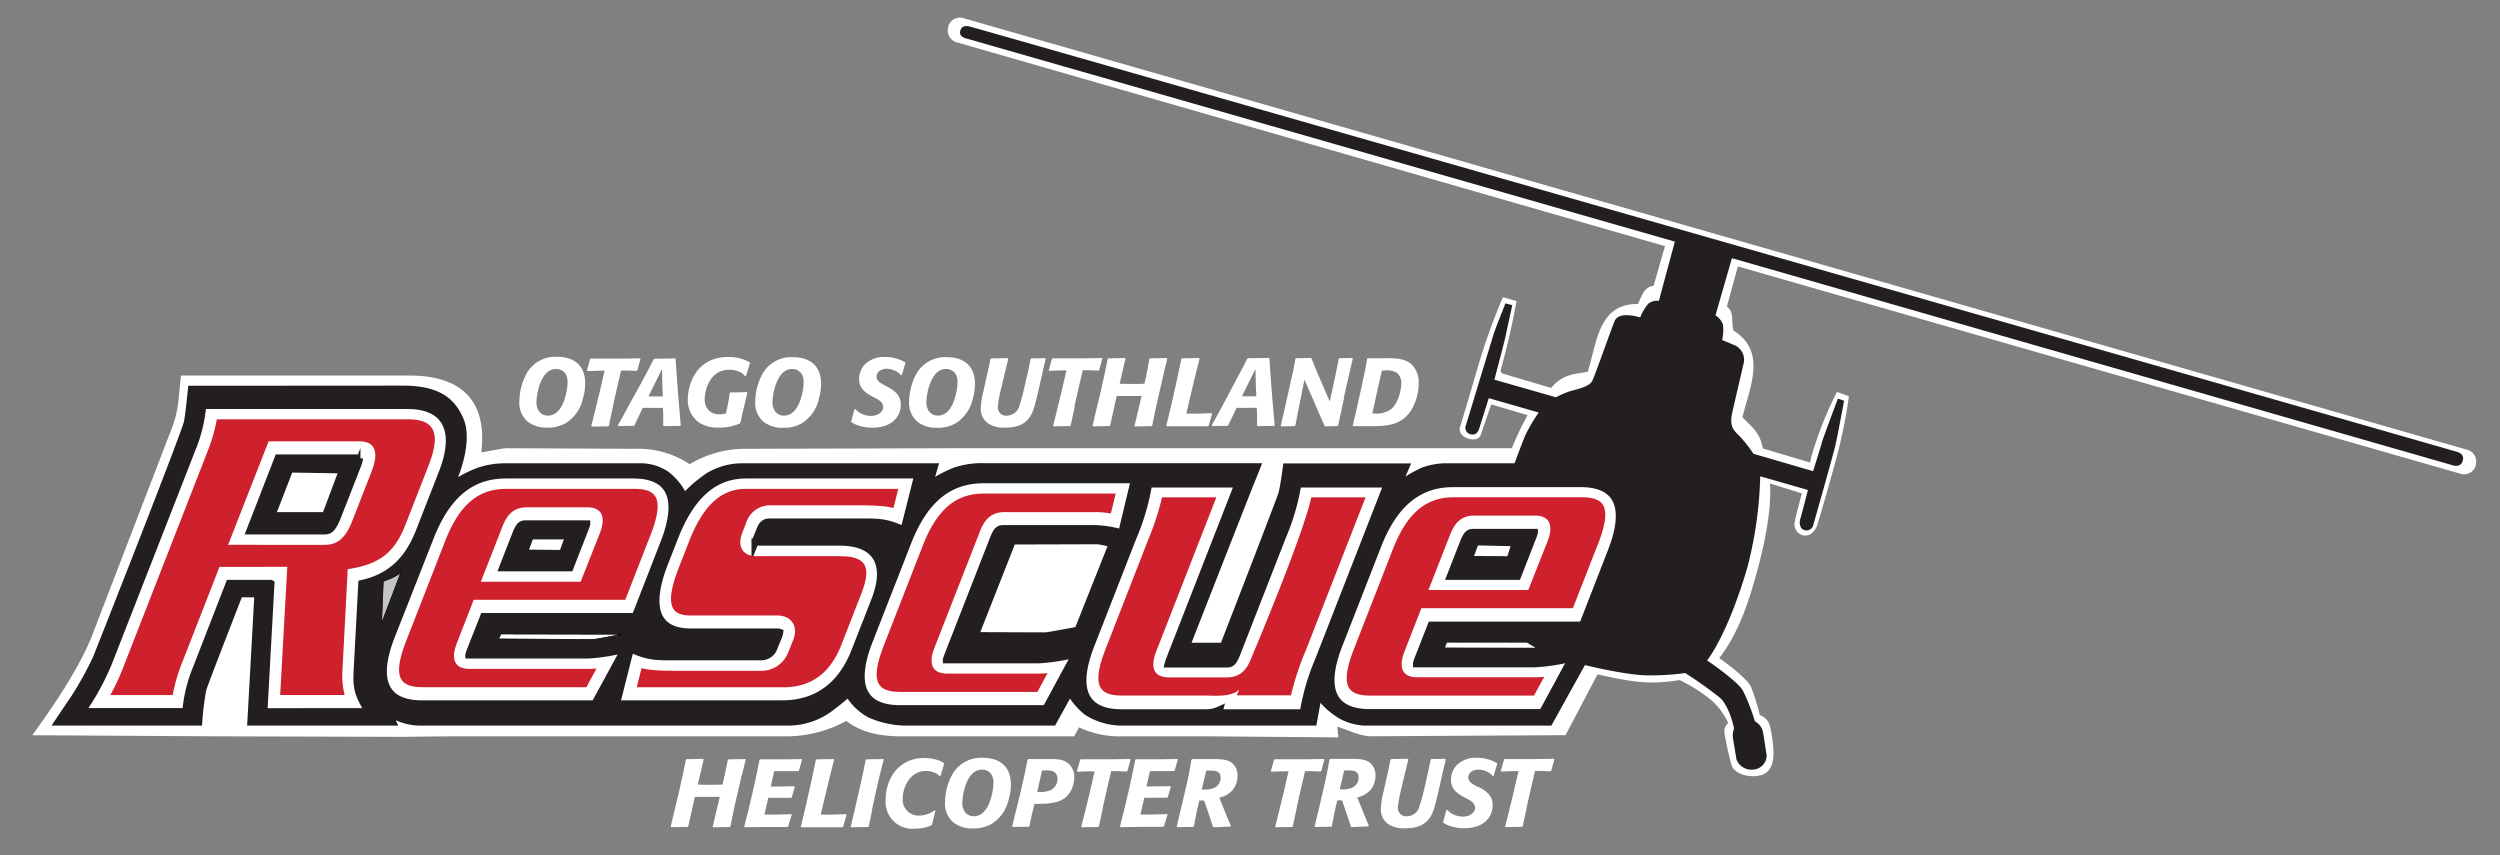
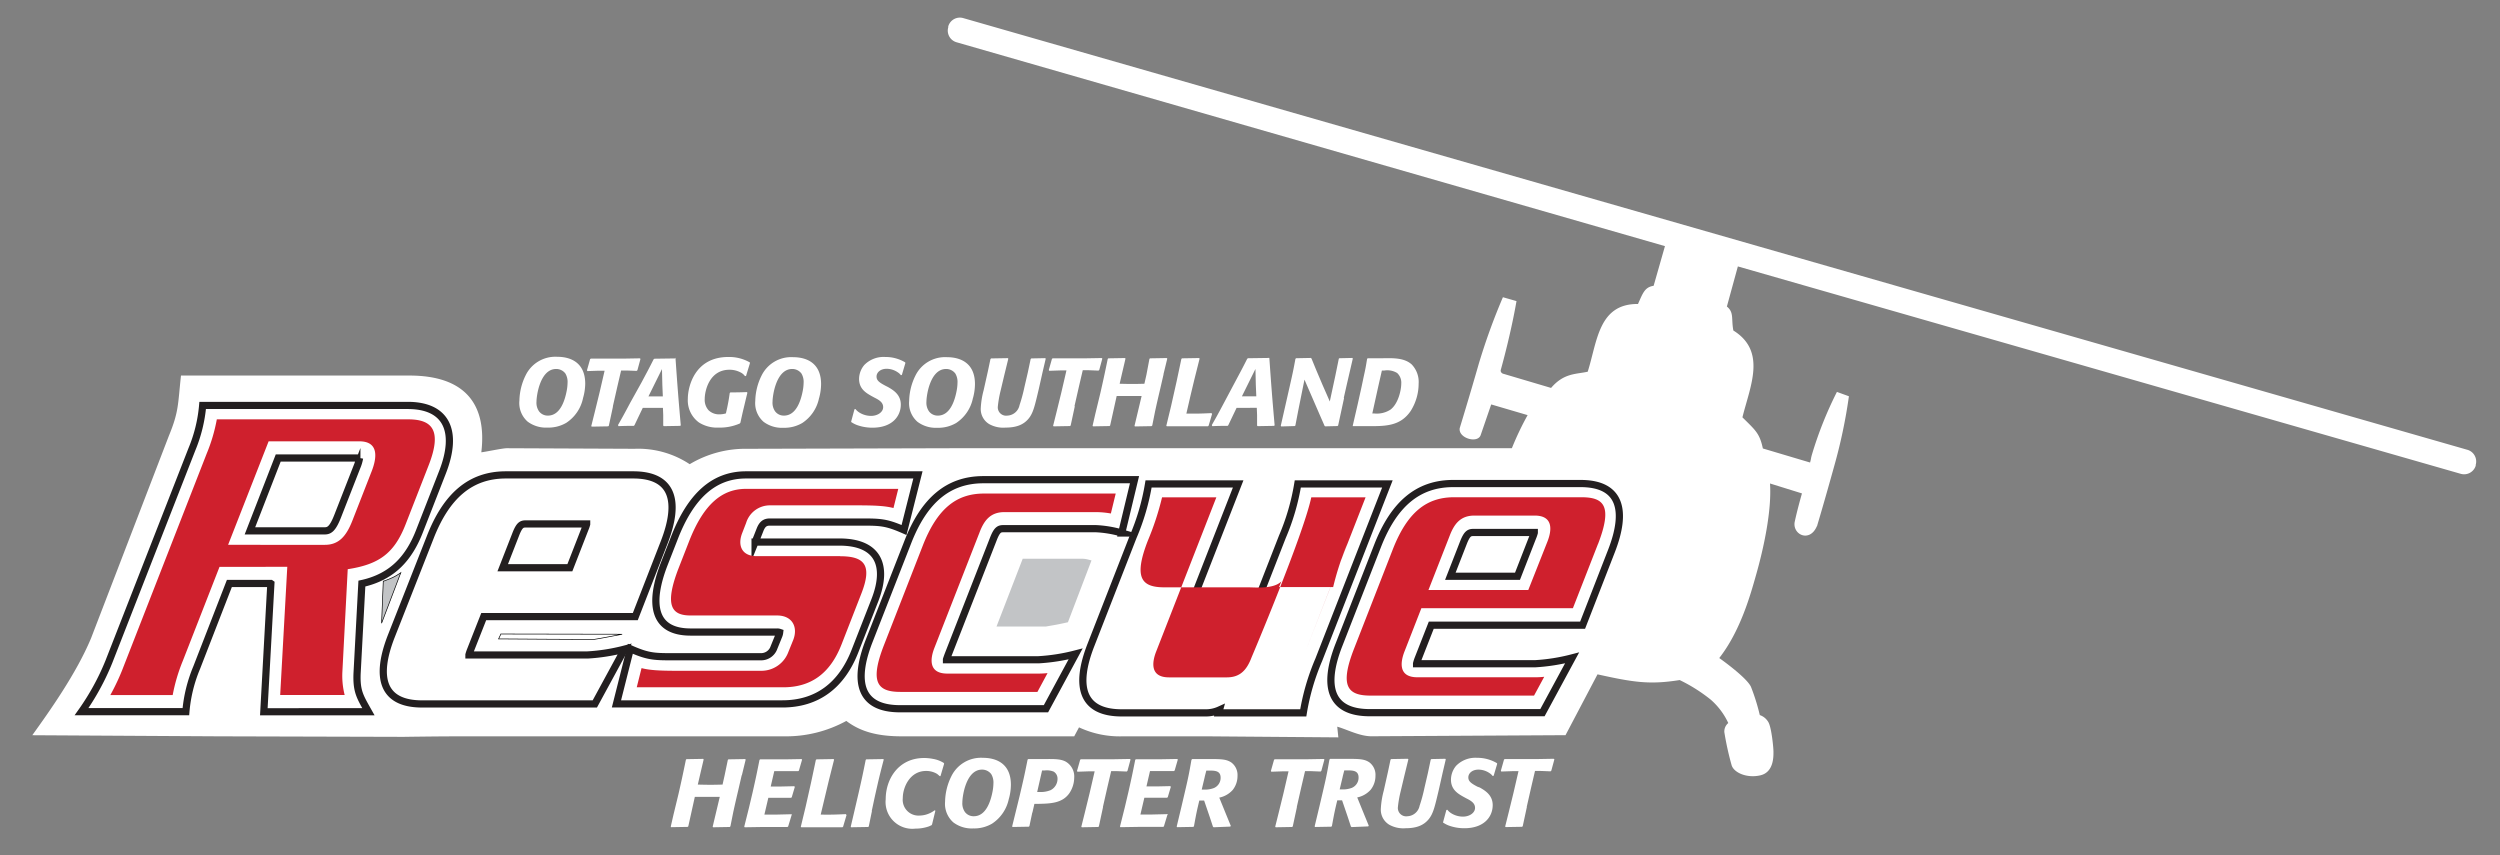
<svg xmlns="http://www.w3.org/2000/svg" id="Layer_1" data-name="Layer 1" viewBox="0 0 521.17 178.33">
  <rect x="0" y="0" width="521.17" height="178.33" fill="#808080" stroke="none" />
  <defs>
    <style>.cls-1{fill:#fff;}.cls-2{fill:#c2c4c6;}.cls-3{fill:#231f20;}.cls-4,.cls-6{fill:none;}.cls-4{stroke:#231f20;stroke-miterlimit:10;stroke-width:1.5px;}.cls-5{fill:#cf202d;}.cls-6{stroke:#000;stroke-miterlimit:3.86;stroke-width:0.14px;}</style>
  </defs>
  <path class="cls-1" d="M308.67,90.71c-.64,1.82-4.74.63-4.36-1.48,0,0,2.1-6.85,4-13.5a130.54,130.54,0,0,1,5-13.77l2.83.81s-1,6.12-3.27,14.32c-.24.88,1.28,1,.19.73l10.29,3.05c2.68-3.13,5.18-2.83,7.64-3.38,2-6.32,2.24-14.18,10.48-14.12,1-2.22,1.38-3.51,3.26-3.79l2.36-8.27L199.41,8.81a2.52,2.52,0,0,1-1.73-3.12l0-.19a2.52,2.52,0,0,1,3.12-1.73l313.58,90a2.53,2.53,0,0,1,1.73,3.12l0,.19A2.53,2.53,0,0,1,513,98.78L362.29,55.54,360,63.9c1.53,1.25.88,2.51,1.35,5,7,4.35,3.48,11.65,1.89,18.1,2.73,2.71,3.58,3.31,4.26,6.49l9.84,2.93c.28-1,.11-.68.41-1.72a79,79,0,0,1,5.19-13l2.5.91a109.09,109.09,0,0,1-3,14.32c-2.19,7.91-3.52,12.3-3.59,12.55,0,0,0,.11-.12.28-1.46,3.33-4.94,1.77-4.62-.82,0,0,.41-2.1,1.54-6.08l-6.66-2.07c.38,5.67-1.31,13.46-2.91,19.08-1.16,4.1-3.24,11.64-7.67,17.31,0,0,5.69,4,6.61,6a42.78,42.78,0,0,1,1.84,5.89,3.26,3.26,0,0,1,1.85,1.59c.61,1.24,1,5.14,1,6.07s.09,4.24-2.72,4.9-5.53-.55-6-2.1a61.12,61.12,0,0,1-1.52-6.9,2.29,2.29,0,0,1,.82-1.9,14.63,14.63,0,0,0-3.64-4.86,33.73,33.73,0,0,0-6.49-4.1c-6.3,1-9.63.47-17.13-1.19l-6.67,12.68-40.47.23c-2.47,0-5.2-1.47-7.12-2l.23,2.23-27.42-.22H234.09a20.05,20.05,0,0,1-9.15-1.87l-1,1.87h-36c-5.21,0-8.7-1.07-11.51-3.21a26.14,26.14,0,0,1-13,3.21h-67c-5.13,0-12.31.11-12.31.11l-38.74-.11-38.65-.23C10.21,148.42,15.91,140.45,19,133l16.2-42.13c2.1-5.09,1.87-6.53,2.53-12.58H85.34c11.77,0,16.18,6.13,15,16,.84-.08,4.4-.85,5.32-.85l26.65.12a19.41,19.41,0,0,1,11.47,3.21,22.6,22.6,0,0,1,12-3.21l46.78-.13H315.18a61,61,0,0,1,3.28-6.89l-7.59-2.23" />
  <path class="cls-2" d="M213.15,116.48h12.48a5,5,0,0,1,1.1.14l.81.21-4.91,12.89s-1.84.41-2.59.54-2,.35-2,.35h-10.3l5.46-14.13Z" />
-   <path class="cls-3" d="M39.24,80.42s-.53,5.58-.87,7.37c-.45,2.3-18.49,48-19,49.23a72.69,72.69,0,0,1-4.5,8.12c-1.38,2-4.12,6.12-4.12,6.12H42.12a58.43,58.43,0,0,1,.87-7.37c.5-1.62,7.42-19.36,7.42-19.36H53l-1.48,26.73H83l-.5-1.12a12.15,12.15,0,0,0,4.89,1.12h77.32a15.52,15.52,0,0,0,8.37-2.75c1.88-1.37,3.63-2.87,3.63-2.87a11.94,11.94,0,0,0,4.49,4,20.11,20.11,0,0,0,7.38,1.63h31.36l3.12-5.62a16.14,16.14,0,0,0,3.12,3.37,14.78,14.78,0,0,0,7.38,2.25h40.85l.87-4.75a16.16,16.16,0,0,0,4.13,3.38,12.5,12.5,0,0,0,5,1.37h39l7-12.62s8.12,2,12.62,2.13a51.39,51.39,0,0,0,8.29-.47,84.55,84.55,0,0,1,7.26,5.17c2.05,1.93,2.91,6.35,2.91,6.35a4.52,4.52,0,0,0-.22,2.08c.13.86.68,4.09.74,4.44a3.35,3.35,0,0,0,3.54,2.08,3,3,0,0,0,2.75-2.91c-.06-.29-.69-4.72-.85-5.23a3.48,3.48,0,0,0-.89-1.41c-.35-.29-.74-.57-.74-.57a39.66,39.66,0,0,0-2.52-6.41c-1.29-2.07-7.43-6.23-7.43-6.23s4.2-5.06,8.4-19.38a82.6,82.6,0,0,0,2.68-19l9.95,2.86s-1.53,5.91-1.64,6.19-.23,1.81.84,2.14a1.44,1.44,0,0,0,1.93-1.12c.27-.85,4-14.14,4.5-16.15s1.9-9.67,1.9-9.67l-1.29-.45s-3.16,8.4-3.38,9.29-1.79,5.84-1.79,5.84L365.54,94.6a27.36,27.36,0,0,0-2.93-3.72c-1.29-1.24-2.14-2.07-1.45-5.06s2.13-9.17,2.26-9.77a3.33,3.33,0,0,0-2.16-4.22c-1.59-.71-2.26-.94-2.26-.94a8.83,8.83,0,0,0,.17-3.29,3.76,3.76,0,0,0-1.55-1.85l3.43-11.93L511.32,97s1.48.54,2-.71c.29-.75.31-1.64-1.09-2.09S203.53,5.86,202.21,5.54s-1.77.13-2,.79c-.31,1,.41,1.46,1.16,1.67L349.15,50.37l-3.33,12.36a2.8,2.8,0,0,0-2.19.58,9.54,9.54,0,0,0-1.7,2.87s-4.43-1.49-5.36.8c-.81,2-4.2,11.69-4.69,12.52-.71,1.17-3.28,1.68-4.4,2a19.53,19.53,0,0,0-3.12,1.32l-12.83-3.67s2.15-8.11,2.4-9.35,1.33-6.19,1.33-6.19l-1.43-.36s-2.14,5.41-2.4,6.23-5.7,18.75-5.82,19.12a1.39,1.39,0,0,0,1,1.94c1.4.3,1.71-1.07,1.82-1.39L310.36,83,320.78,86a31.72,31.72,0,0,0-2.85,4.85c-.58,1.39-2.2,5.72-2.2,5.72H301.31a15.55,15.55,0,0,0-4.73.85A26.16,26.16,0,0,0,293,99.34l1.18-2.73H267.53s-.6,4.72-1,6.1-12,31.28-12,31.28l-6.13,0s12.46-31.82,12.88-32.82,1.84-4.61,1.84-4.61H205.06a17.74,17.74,0,0,0-6.39,1,27.18,27.18,0,0,0-3.73,1.85l.83-2.83H154.72a14.41,14.41,0,0,0-7.3,2,28.73,28.73,0,0,0-4.6,3.8,13.59,13.59,0,0,0-3.43-4,10.45,10.45,0,0,0-6.19-1.8H105.57a18.17,18.17,0,0,0-6,.93,26.72,26.72,0,0,0-4.08,1.95s3.12-7.32,1.17-12.07-5.62-7-12.68-7Z" />
  <path class="cls-1" d="M75,95.48H58L52.1,110.67H67.6c.94,0,1.68-.22,2.79-3.06l4-10.23a8.38,8.38,0,0,0,.57-1.9ZM56.44,121.63H47.82L41,139.19a30.21,30.21,0,0,0-2.25,9.17H17A51.13,51.13,0,0,0,22.68,138L40,93.68a30.75,30.75,0,0,0,2.25-9.16H85c8.07,0,10.59,5.35,7.25,13.92l-4.81,12.32c-2.13,5.45-5.53,9.48-12,10.9l-1,18.72c-.15,3.77.62,4.88,2.37,8H55l1.47-26.73Z" />
  <path class="cls-4" d="M75,95.48H58L52.1,110.67H67.6c.94,0,1.68-.22,2.79-3.06l4-10.23a8.38,8.38,0,0,0,.57-1.9ZM56.44,121.63H47.82L41,139.19a30.21,30.21,0,0,0-2.25,9.17H17A51.13,51.13,0,0,0,22.68,138L40,93.68a30.75,30.75,0,0,0,2.25-9.16H85c8.07,0,10.59,5.35,7.25,13.92l-4.81,12.32c-2.13,5.45-5.53,9.48-12,10.9l-1,18.72c-.15,3.77.62,4.88,2.37,8H55l1.47-26.73Z" />
  <path class="cls-1" d="M157.41,113H175c7.88,0,10.28,4.68,7.38,12.13l-4.15,10.61c-2.8,7.17-7.89,11-15.14,11H128.51l2.9-11.49c4,1.76,5.12,1.66,10,1.66h17.26a2.84,2.84,0,0,0,2.68-1.92l1-2.46a2.54,2.54,0,0,0,.18-.69,1.48,1.48,0,0,0-.56-.08h-18c-7.92,0-8.68-6.07-5.46-14.3l2.11-5.4c3.32-8.52,8.07-13.06,14.89-13.06h35.85l-2.9,11.49c-4-1.76-5.12-1.66-10-1.66H160.5c-.95,0-1.57.35-2.07,1.64l-.82,2.08c-.08.23-.16.37-.2.47Z" />
  <path class="cls-4" d="M157.41,113H175c7.88,0,10.28,4.68,7.38,12.13l-4.15,10.61c-2.8,7.17-7.89,11-15.14,11H128.51l2.9-11.49c4,1.76,5.12,1.66,10,1.66h17.26a2.84,2.84,0,0,0,2.68-1.92l1-2.46a2.54,2.54,0,0,0,.18-.69,1.48,1.48,0,0,0-.56-.08h-18c-7.92,0-8.68-6.07-5.46-14.3l2.11-5.4c3.32-8.52,8.07-13.06,14.89-13.06h35.85l-2.9,11.49c-4-1.76-5.12-1.66-10-1.66H160.5c-.95,0-1.57.35-2.07,1.64l-.82,2.08c-.08.23-.16.37-.2.47Z" />
  <path class="cls-1" d="M97.76,136.54h24.72a39.76,39.76,0,0,0,7.73-1.22L124,146.75h-36c-8.33,0-9.77-5.57-6.43-14.12L89.69,112c3.36-8.61,8.36-13,15.76-13H132c8.34,0,9.77,5.58,6.44,14.12l-6,15.42h-31.6L98.1,135.5a8.82,8.82,0,0,0-.34,1Zm24.54-27.32H109.71c-.92,0-1.4.12-2.21,2.21l-2.7,6.92h14l3.15-8.08a7.55,7.55,0,0,0,.35-1Z" />
  <path class="cls-4" d="M97.76,136.54h24.72a39.76,39.76,0,0,0,7.73-1.22L124,146.75h-36c-8.33,0-9.77-5.57-6.43-14.12L89.69,112c3.36-8.61,8.36-13,15.76-13H132c8.34,0,9.77,5.58,6.44,14.12l-6,15.42h-31.6L98.1,135.5a8.82,8.82,0,0,0-.34,1Zm24.54-27.32H109.71c-.92,0-1.4.12-2.21,2.21l-2.7,6.92h14l3.15-8.08a7.55,7.55,0,0,0,.35-1Z" />
  <path class="cls-1" d="M197.31,137.54H216.5a39.64,39.64,0,0,0,7.73-1.22l-6.18,11.43H187.62c-8.34,0-9.77-5.57-6.44-14.12L189.25,113c3.36-8.61,8.36-13,15.75-13h31.51l-2.67,11.11a23.26,23.26,0,0,0-5.43-.9H209.27c-.92,0-1.4.12-2.21,2.21l-9.4,24.07c-.15.4-.27.74-.35,1Z" />
  <path class="cls-4" d="M197.31,137.54H216.5a39.64,39.64,0,0,0,7.73-1.22l-6.18,11.43H187.62c-8.34,0-9.77-5.57-6.44-14.12L189.25,113c3.36-8.61,8.36-13,15.75-13h31.51l-2.67,11.11a23.26,23.26,0,0,0-5.43-.9H209.27c-.92,0-1.4.12-2.21,2.21l-9.4,24.07c-.15.4-.27.74-.35,1Z" />
  <path class="cls-1" d="M254.22,148a6.8,6.8,0,0,1-2.95.61H233.84c-8.33,0-9.77-5.57-6.43-14.12l8.8-22.55a47.53,47.53,0,0,0,3.23-11.06h18.68l-14.24,36.48a8.91,8.91,0,0,0-.34,1.05h12.09c.93,0,1.41-.13,2.22-2.21l9.47-24.26a47.53,47.53,0,0,0,3.23-11.06h18.68l-14.31,36.67a47.53,47.53,0,0,0-3.23,11.06H254.05l.17-.61Z" />
  <path class="cls-4" d="M254.22,148a6.8,6.8,0,0,1-2.95.61H233.84c-8.33,0-9.77-5.57-6.43-14.12l8.8-22.55a47.53,47.53,0,0,0,3.23-11.06h18.68l-14.24,36.48a8.91,8.91,0,0,0-.34,1.05h12.09c.93,0,1.41-.13,2.22-2.21l9.47-24.26a47.53,47.53,0,0,0,3.23-11.06h18.68l-14.31,36.67a47.53,47.53,0,0,0-3.23,11.06H254.05l.17-.61Z" />
  <path class="cls-1" d="M295.31,138.37H320a39.64,39.64,0,0,0,7.73-1.22l-6.18,11.42h-36c-8.33,0-9.77-5.57-6.43-14.12l8.06-20.65c3.36-8.62,8.36-13,15.76-13h26.55c8.33,0,9.77,5.57,6.43,14.12l-6,15.42H298.37l-2.72,6.94a8.91,8.91,0,0,0-.34,1.05ZM319.85,111H307.26c-.92,0-1.4.13-2.21,2.21l-2.7,6.92h14l3.15-8.08a7.55,7.55,0,0,0,.35-1Z" />
  <path class="cls-4" d="M295.31,138.37H320a39.64,39.64,0,0,0,7.73-1.22l-6.18,11.42h-36c-8.33,0-9.77-5.57-6.43-14.12l8.06-20.65c3.36-8.62,8.36-13,15.76-13h26.55c8.33,0,9.77,5.57,6.43,14.12l-6,15.42H298.37l-2.72,6.94a8.91,8.91,0,0,0-.34,1.05ZM319.85,111H307.26c-.92,0-1.4.13-2.21,2.21l-2.7,6.92h14l3.15-8.08a7.55,7.55,0,0,0,.35-1Z" />
  <path class="cls-5" d="M74.89,92c4.2,0,3.65,3.54,2.59,6.25l-4,10.24c-1.26,3.22-2.79,5.09-5.76,5.09H47.55L56,92Zm-15,26.16-1.48,26.72H71.85a16.31,16.31,0,0,1-.47-4.92l1.11-21.3c6.45-1,9.67-3.22,12.06-9.34L89.36,97c2.87-7.35.7-9.58-4.27-9.58H45.2a35,35,0,0,1-2.11,7.14L25.78,138.9a46.13,46.13,0,0,1-2.78,6H36a36.26,36.26,0,0,1,2.11-7.13l7.65-19.59Z" />
  <path class="cls-5" d="M175.16,115.94H157.73c-3.15,0-4-2.3-3-4.83l.81-2.09a5.18,5.18,0,0,1,5.05-3.67h17.91c3.87,0,6,.1,7.76.56l1-4H155.55c-4.9,0-8.81,3-11.92,11l-2.11,5.4c-3.22,8.26-1.31,10,2.49,10h18c3.14,0,4.41,2.4,3.35,5.11l-1,2.47a6,6,0,0,1-5.65,3.95H141.49c-3.87,0-6-.1-7.75-.56l-1,4h30.52c5.78,0,9.79-2.84,12.17-8.93l4.14-10.62c2.27-5.82.75-7.77-4.4-7.77Z" />
-   <path class="cls-5" d="M135.57,111.68c3.11-8,1.24-9.77-3.46-9.77H105.57c-5.64,0-9.71,3-12.79,10.93L84.72,133.5c-3.1,7.94-1.23,9.76,3.46,9.76h34.07l2.11-3.92a16.53,16.53,0,0,1-1.76.1H97.92c-3.89,0-3.61-3-2.67-5.4l3.5-9h31.6l5.22-13.39ZM104.65,110c1-2.65,2.36-4.24,5.18-4.24h12.54c3.89,0,3.62,3,2.68,5.4l-4,10.11H100.24L104.65,110Z" />
  <path class="cls-5" d="M231.59,107l1-4.11H205.12c-5.63,0-9.7,3-12.78,10.93l-8.06,20.66c-3.1,7.94-1.23,9.76,3.46,9.76h28.53l2.11-3.92a16.53,16.53,0,0,1-1.76.1H197.48c-3.89,0-3.62-3-2.67-5.4L204.2,111c1-2.65,2.37-4.24,5.19-4.24h19.14a18.09,18.09,0,0,1,3.06.29Z" />
-   <path class="cls-5" d="M272.06,136l12.62-32.32H273.36c-1.68,7.9-12.29,33-12.42,33.29-1,2.66-2.36,4.24-5.19,4.24H243.7c-3.89,0-3.61-3-2.67-5.4l12.54-32.13H242.25a57.9,57.9,0,0,1-2.95,9l-8.8,22.56c-3.1,7.94-1.23,9.76,3.46,9.76h17.43c1.53,0,5.36.4,6.94-1.25l-.49,1.2,11.28,0a59,59,0,0,1,2.94-9Z" />
+   <path class="cls-5" d="M272.06,136l12.62-32.32H273.36c-1.68,7.9-12.29,33-12.42,33.29-1,2.66-2.36,4.24-5.19,4.24H243.7c-3.89,0-3.61-3-2.67-5.4l12.54-32.13H242.25a57.9,57.9,0,0,1-2.95,9c-3.1,7.94-1.23,9.76,3.46,9.76h17.43c1.53,0,5.36.4,6.94-1.25l-.49,1.2,11.28,0a59,59,0,0,1,2.94-9Z" />
  <path class="cls-5" d="M333.13,113.43c3.1-8,1.23-9.77-3.47-9.77H303.12c-5.63,0-9.71,3-12.79,10.93l-8.06,20.66c-3.1,7.94-1.23,9.76,3.46,9.76H319.8l2.12-3.92a16.85,16.85,0,0,1-1.77.1H295.47c-3.89,0-3.61-3-2.67-5.4l3.51-9H327.9l5.23-13.39Zm-30.93-1.71c1-2.65,2.36-4.24,5.18-4.24h12.54c3.89,0,3.62,3,2.68,5.4l-4,10.11H297.79l4.41-11.27Z" />
  <polygon class="cls-1" points="111.08 112.45 110.28 114.58 116.76 114.64 117.54 112.45 111.08 112.45 111.08 112.45" />
  <polygon class="cls-1" points="301.64 133.97 301.24 134.99 320.1 135.04 318.31 133.97 301.64 133.97 301.64 133.97" />
  <polygon class="cls-1" points="308.11 113.7 307.29 115.9 314.24 115.95 314.91 113.86 308.11 113.7 308.11 113.7" />
-   <path class="cls-1" d="M211.55,113.51l-7.19,18.27,13.53.05c.46,0,6.29-1.1,6.29-1.1l6.7-16.86a16.47,16.47,0,0,0-2.16-.41l-17.17.05Z" />
  <path class="cls-1" d="M104.41,132.19l-.47,1s19.37.15,19.94.1,5.82-1.07,5.82-1.07l-25.29-.05Z" />
  <path class="cls-6" d="M104.41,132.19l-.47,1s19.37.15,19.94.1,5.82-1.07,5.82-1.07l-25.29-.05Z" />
  <path class="cls-2" d="M79.87,121.19s1.1-.38,2-.8a11.25,11.25,0,0,0,1.68-1l-4,10.53.35-8.75Z" />
  <path class="cls-6" d="M79.87,121.19s1.1-.38,2-.8a11.25,11.25,0,0,0,1.68-1l-4,10.53.35-8.75Z" />
  <path class="cls-1" d="M121.54,83A11.2,11.2,0,0,0,122,80c0-4.5-3.14-5.62-5.84-5.62a6.88,6.88,0,0,0-6.58,3.86,12.37,12.37,0,0,0-1.3,5.26A5.16,5.16,0,0,0,110,87.9a6.39,6.39,0,0,0,4.14,1.24,7.35,7.35,0,0,0,3.92-1,8.13,8.13,0,0,0,3.5-5.22Zm-3.4-1.54c-.38,2-1.34,5.18-3.92,5.18a2.25,2.25,0,0,1-1.84-.88,3.11,3.11,0,0,1-.54-2c0-1.3.76-6.84,4.1-6.84a2.38,2.38,0,0,1,1.92.94,3.39,3.39,0,0,1,.46,1.9,9.81,9.81,0,0,1-.18,1.7Zm9.62,3.26.92-4.06.8-3.42h1.24l2,.08.16-.14.64-2.36-.12-.12-3.44.06h-6.78l-.16.1-.66,2.34.1.16,2.32-.08,1.26,0-1.06,4.58-1,4.08-.72,2.88.1.12,3.42-.06.14-.12.86-4Zm13-10-4.34.06-.16.12c-1,2-1.52,2.94-2.52,4.82L131.36,84c-1.42,2.68-1.66,3.08-2.52,4.6l.08.24c1.46-.06,1.86-.06,3.2-.06l.14-.12,1.08-2.26.66-1.38h4.2l.06,1.48,0,2.22.12.12,3.42-.06.12-.12c-.54-6.16-.68-8-1.1-14l-.1-.1ZM138,76.94l.08,3.34.1,2.36h-3l2.82-5.7Zm17.65,4.8c-1.68.06-2.08.06-3.38.06l-.14.12c-.2,1.38-.26,1.72-.54,3.1l-.26,1.16a4.93,4.93,0,0,1-1.3.2,3.16,3.16,0,0,1-2.32-.86,3.24,3.24,0,0,1-.8-2.32c0-1.78,1-6.12,5.16-6.12a4.88,4.88,0,0,1,2.24.52,2.51,2.51,0,0,1,1,.82l.22-.06.8-2.62,0-.18a8.67,8.67,0,0,0-4.5-1.14c-7,0-8.44,6.18-8.44,8.72a5.7,5.7,0,0,0,2.3,4.92,7.07,7.07,0,0,0,4.14,1.08,10.29,10.29,0,0,0,4.4-.86l.12-.16c.22-1,.42-1.94.66-2.92s.52-2.22.8-3.32l-.1-.14ZM170.75,83a11.2,11.2,0,0,0,.42-2.92c0-4.5-3.14-5.62-5.84-5.62a6.88,6.88,0,0,0-6.58,3.86,12.37,12.37,0,0,0-1.3,5.26,5.16,5.16,0,0,0,1.74,4.36,6.39,6.39,0,0,0,4.14,1.24,7.35,7.35,0,0,0,3.92-1,8.13,8.13,0,0,0,3.5-5.22Zm-3.4-1.54c-.38,2-1.34,5.18-3.92,5.18a2.25,2.25,0,0,1-1.84-.88,3.11,3.11,0,0,1-.54-2c0-1.3.76-6.84,4.1-6.84a2.38,2.38,0,0,1,1.92.94,3.39,3.39,0,0,1,.46,1.9,9.81,9.81,0,0,1-.18,1.7ZM177.49,88a5.2,5.2,0,0,0,1.38.68,9.39,9.39,0,0,0,3,.48c4.16,0,5.92-2.42,5.92-4.82,0-2.12-1.64-3.06-2.68-3.66l-.48-.24c-1.24-.66-1.9-1.08-1.9-1.94s.82-1.62,2.1-1.62a4.12,4.12,0,0,1,2.3.72,2.52,2.52,0,0,1,.68.62l.2-.06.74-2.5-.08-.14a8,8,0,0,0-4.12-1.1,5.6,5.6,0,0,0-4.38,1.68A4.56,4.56,0,0,0,179.09,79c0,2.08,1.48,2.92,2.52,3.52l.66.36c1,.5,1.84,1,1.84,2s-1.1,1.82-2.54,1.82a4.62,4.62,0,0,1-2.32-.64,3.11,3.11,0,0,1-.92-.8l-.2.06-.68,2.52,0,.2Zm25.34-5a11.2,11.2,0,0,0,.42-2.92c0-4.5-3.14-5.62-5.84-5.62a6.88,6.88,0,0,0-6.58,3.86,12.37,12.37,0,0,0-1.3,5.26,5.16,5.16,0,0,0,1.74,4.36,6.39,6.39,0,0,0,4.14,1.24,7.35,7.35,0,0,0,3.92-1,8.13,8.13,0,0,0,3.5-5.22Zm-3.4-1.54c-.38,2-1.34,5.18-3.92,5.18a2.25,2.25,0,0,1-1.84-.88,3.11,3.11,0,0,1-.54-2c0-1.3.76-6.84,4.1-6.84a2.38,2.38,0,0,1,1.92.94,3.39,3.39,0,0,1,.46,1.9,9.81,9.81,0,0,1-.18,1.7ZM218,74.66l-3,.06-.14.12-.6,2.84-.72,3.1a32.34,32.34,0,0,1-1,3.68,2.71,2.71,0,0,1-2.52,2.18,1.74,1.74,0,0,1-2-1.94,23.66,23.66,0,0,1,.58-3.28l.76-3.2.84-3.44-.1-.12-3.48.06-.14.12-.54,2.56-.88,3.94a17.78,17.78,0,0,0-.6,3.72,3.65,3.65,0,0,0,1.74,3.34,6,6,0,0,0,3.42.74c2.4,0,3.82-.68,4.8-1.86s1.3-2.66,2.12-6.12l.8-3.56.66-2.82-.1-.12Zm6,10,.92-4.06.8-3.42H227l2,.08.16-.14.64-2.36-.12-.12-3.44.06h-6.78l-.16.1-.66,2.34.1.16,2.32-.08,1.26,0-1.06,4.58-1,4.08-.72,2.88.1.12,3.42-.06.14-.12.86-4Zm18.54-6.62.8-3.28-.1-.12-3.5.06-.12.12L239,78.1,238.57,80c-2.26.06-2.72.06-5.16,0l.5-2.16.72-3.08-.1-.12-3.48.06-.12.12c-.72,3.48-.92,4.4-1.54,7.12l-1.06,4.38-.56,2.44.08.12,3.46-.06.12-.12,1.36-6.14c1.86,0,2.74,0,5.2,0l-1.48,6.22.08.12,3.48-.06.14-.14.6-3q.48-2.19,1-4.38l.76-3.3Zm10.12,8.22-.1-.14c-2.54.12-3.2.12-5.24.1l.88-3.82.78-3.26,1.1-4.38-.1-.12-3.56.06-.14.12-1,4.72-1.14,5.08-1,4.14.1.1,3.58,0h5l.14-.12.72-2.44Zm11.84-11.64-4.34.06-.16.12c-1,2-1.52,2.94-2.52,4.82L255.15,84c-1.42,2.68-1.66,3.08-2.52,4.6l.08.24c1.46-.06,1.86-.06,3.2-.06l.14-.12,1.08-2.26.66-1.38H262l.06,1.48,0,2.22.12.12,3.42-.06.12-.12c-.54-6.16-.68-8-1.1-14l-.1-.1Zm-2.78,2.3.08,3.34.1,2.36h-3l2.82-5.7Zm18.42,6,.62-2.74,1.26-5.44-.1-.12-2.7.06-.12.1-.74,3.62-1.14,5.3c-.5-1.16-.58-1.34-1.52-3.48l-1.3-3.06-1-2.44-.14-.1-3.06.06-.14.12c-.38,2.06-.52,2.78-1.18,5.68l-.82,3.62L267,88.76l.1.14,2.82-.08.12-.1.62-3.22,1.28-6.36,3.2,7.38,1,2.28.12.08,2.56-.06.14-.12L280.19,83Zm1.88,5.92,1.56,0H285c3.64,0,6.86.1,9.08-3.16a10.68,10.68,0,0,0,1.66-5.7,5.26,5.26,0,0,0-1.44-4c-1.5-1.36-3.72-1.34-5.94-1.3h-3.22l-.14.12c-.3,1.8-.3,1.86-.76,3.94-.12.62-.26,1.22-.38,1.82l-.8,3.6L282,88.76l.08.12Zm5.3-8.26.76-3.34h.52a3.93,3.93,0,0,1,2.66.52,2.73,2.73,0,0,1,.86,2.18c0,1.32-.6,4.22-2.26,5.46a5.25,5.25,0,0,1-3.34.8h-.44l1.24-5.62Z" />
  <path class="cls-1" d="M154.65,161.64l.8-3.28-.1-.12-3.5.06-.12.12-.68,3.26-.42,1.88c-2.26.06-2.72.06-5.16,0l.5-2.16.72-3.08-.1-.12-3.48.06-.12.12c-.72,3.48-.92,4.4-1.54,7.12l-1.06,4.38-.56,2.44.08.12,3.46-.06.12-.12,1.36-6.14c1.86,0,2.74,0,5.2,0l-1.48,6.22.08.12,3.48-.06.14-.14.6-3q.48-2.19,1-4.38l.76-3.3Zm10.46,8.22-.1-.12-3.26.08h-2.4l.52-2.22.3-1.28h4.72l.16-.1.64-2.16-.1-.16-2.68.06h-2.24l.74-3.2h5l.14-.12.66-2.28-.12-.12-3.38.06h-5.24l-.14.12c-.56,2.8-.68,3.42-1.42,6.7l-.76,3.22-1,4,.1.12,3.76-.06h5.16l.14-.12.74-2.44Zm11.32,0-.1-.14c-2.54.12-3.2.12-5.24.1L172,166l.78-3.26,1.1-4.38-.1-.12-3.56.06-.14.12-1,4.72-1.14,5.08-1,4.14.1.1,3.58,0h5l.14-.12.72-2.44Zm5.3-.78.6-2.82c.82-3.64,1-4.46,1.9-7.9l-.08-.12-3.56.06-.12.12c-.58,2.88-.78,3.84-1.48,6.9l-1,4.3-.64,2.72.08.12,3.54-.06.14-.1.66-3.22ZM195,169l-.16-.08a5.44,5.44,0,0,1-1.8.9,5.33,5.33,0,0,1-1.36.2,3.29,3.29,0,0,1-3.48-3.62c0-2.28,1.48-5.68,4.86-5.68a4.34,4.34,0,0,1,2.3.62c.18.14.36.3.54.46l.16,0,.76-2.58-.06-.16a6.17,6.17,0,0,0-2.28-.86,9.72,9.72,0,0,0-1.84-.18c-5.3,0-8,4.32-8,8.6a5.58,5.58,0,0,0,6.2,6.12,8.42,8.42,0,0,0,2.74-.44c.22-.08.4-.18.6-.26l.12-.16L195,169Zm15.32-2.48a11.2,11.2,0,0,0,.42-2.92c0-4.5-3.14-5.62-5.84-5.62a6.88,6.88,0,0,0-6.58,3.86,12.37,12.37,0,0,0-1.3,5.26,5.16,5.16,0,0,0,1.74,4.36,6.39,6.39,0,0,0,4.14,1.24,7.35,7.35,0,0,0,3.92-1,8.13,8.13,0,0,0,3.5-5.22Zm-3.4-1.54c-.38,2-1.34,5.18-3.92,5.18a2.25,2.25,0,0,1-1.84-.88,3.11,3.11,0,0,1-.54-2c0-1.3.76-6.84,4.1-6.84a2.38,2.38,0,0,1,1.92.94,3.39,3.39,0,0,1,.46,1.9,9.81,9.81,0,0,1-.18,1.7Zm8.3,4.44.42-1.84h.82c2.48-.06,5-.1,6.48-2.24a5.93,5.93,0,0,0,1-3.24,3.57,3.57,0,0,0-1.8-3.34c-1-.52-2.18-.54-4.16-.52l-1.86,0-1.76,0-.14.12c-.6,3-.78,3.84-1.7,7.74l-.58,2.36-.94,3.82.1.12,3.38-.06.12-.12.6-2.84Zm1.7-7.4.32-1.4h.52a3.79,3.79,0,0,1,1.9.24,1.69,1.69,0,0,1,.8,1.44,2.64,2.64,0,0,1-1.44,2.42,5.42,5.42,0,0,1-2.38.38h-.42l.7-3.08Zm13,6.22.92-4.06.8-3.42h1.24l2,.08.16-.14.64-2.36-.12-.12-3.44.06h-6.78l-.16.1-.66,2.34.1.16,2.32-.08,1.26,0-1.06,4.58-1,4.08-.72,2.88.1.12,3.42-.06.14-.12.86-4Zm13.58,1.6-.1-.12-3.26.08h-2.4l.52-2.22.3-1.28h4.72l.16-.1.64-2.16-.1-.16-2.68.06H239l.74-3.2h5l.14-.12.66-2.28-.12-.12-3.38.06h-5.24l-.14.12c-.56,2.8-.68,3.42-1.42,6.7l-.76,3.22-1,4,.1.12,3.76-.06h5.16l.14-.12.74-2.44Zm5-11.56-.12.12c-.5,2.9-.68,3.78-1.48,7.18l-.6,2.56-1,4.18.1.12,3.36-.06.14-.12c.48-2.64.62-3.3,1.12-5.38l1,0,1.18,3.46.66,2,.14.12,3.48-.14.1-.16-1-2.44-1.4-3.44a5.15,5.15,0,0,0,2.8-1.6,4.65,4.65,0,0,0,1-2.92,3.25,3.25,0,0,0-1.28-2.8c-1-.68-2.1-.72-4.3-.72l-3.88,0Zm2.66,3.6.32-1.24.5,0c1.24,0,2.48,0,2.48,1.48a2.3,2.3,0,0,1-1.4,2.16,5.21,5.21,0,0,1-2.18.32l-.36,0,.64-2.68Zm19.18,6.36.92-4.06.8-3.42h1.24l2,.08.16-.14.64-2.36-.12-.12-3.44.06h-6.78l-.16.1-.66,2.34.1.16,2.32-.08,1.26,0-1.06,4.58-1,4.08-.72,2.88.1.12,3.42-.06.14-.12.86-4Zm6.92-10-.12.12c-.5,2.9-.68,3.78-1.48,7.18l-.6,2.56-1,4.18.1.12,3.36-.06.14-.12c.48-2.64.62-3.3,1.12-5.38l1,0,1.18,3.46.66,2,.14.12,3.48-.14.1-.16-1-2.44-1.4-3.44a5.15,5.15,0,0,0,2.8-1.6,4.65,4.65,0,0,0,1-2.92,3.25,3.25,0,0,0-1.28-2.8c-1-.68-2.1-.72-4.3-.72l-3.88,0Zm2.66,3.6.32-1.24.5,0c1.24,0,2.48,0,2.48,1.48a2.3,2.3,0,0,1-1.4,2.16,5.21,5.21,0,0,1-2.18.32l-.36,0,.64-2.68Zm21.48-3.66-3,.06-.14.12-.6,2.84-.72,3.1a32.34,32.34,0,0,1-1,3.68,2.71,2.71,0,0,1-2.52,2.18,1.74,1.74,0,0,1-2-1.94,23.66,23.66,0,0,1,.58-3.28l.76-3.2.84-3.44-.1-.12-3.48.06-.14.12-.54,2.56-.88,3.94a17.78,17.78,0,0,0-.6,3.72,3.65,3.65,0,0,0,1.74,3.34,6,6,0,0,0,3.42.74c2.4,0,3.82-.68,4.8-1.86s1.3-2.66,2.12-6.12l.8-3.56.66-2.82-.1-.12Zm-.52,13.32a5.2,5.2,0,0,0,1.38.68,9.39,9.39,0,0,0,3,.48c4.16,0,5.92-2.42,5.92-4.82,0-2.12-1.64-3.06-2.68-3.66L308,164c-1.24-.66-1.9-1.08-1.9-1.94s.82-1.62,2.1-1.62a4.12,4.12,0,0,1,2.3.72,2.52,2.52,0,0,1,.68.62l.2-.06.74-2.5-.08-.14a8,8,0,0,0-4.12-1.1,5.6,5.6,0,0,0-4.38,1.68,4.56,4.56,0,0,0-1.06,2.88c0,2.08,1.48,2.92,2.52,3.52l.66.36c1,.5,1.84,1,1.84,2s-1.1,1.82-2.54,1.82a4.62,4.62,0,0,1-2.32-.64,3.11,3.11,0,0,1-.92-.8l-.2.06-.68,2.52,0,.2Zm17.4-3.3.92-4.06.8-3.42h1.24l2,.08.16-.14.64-2.36-.12-.12-3.44.06h-6.78l-.16.1-.66,2.34.1.16,2.32-.08,1.26,0-1.06,4.58-1,4.08-.72,2.88.1.12,3.42-.06.14-.12.86-4Z" />
  <polygon class="cls-1" points="60.92 98.52 57.72 106.77 67.34 106.77 70.37 98.67 60.92 98.52 60.92 98.52" />
</svg>